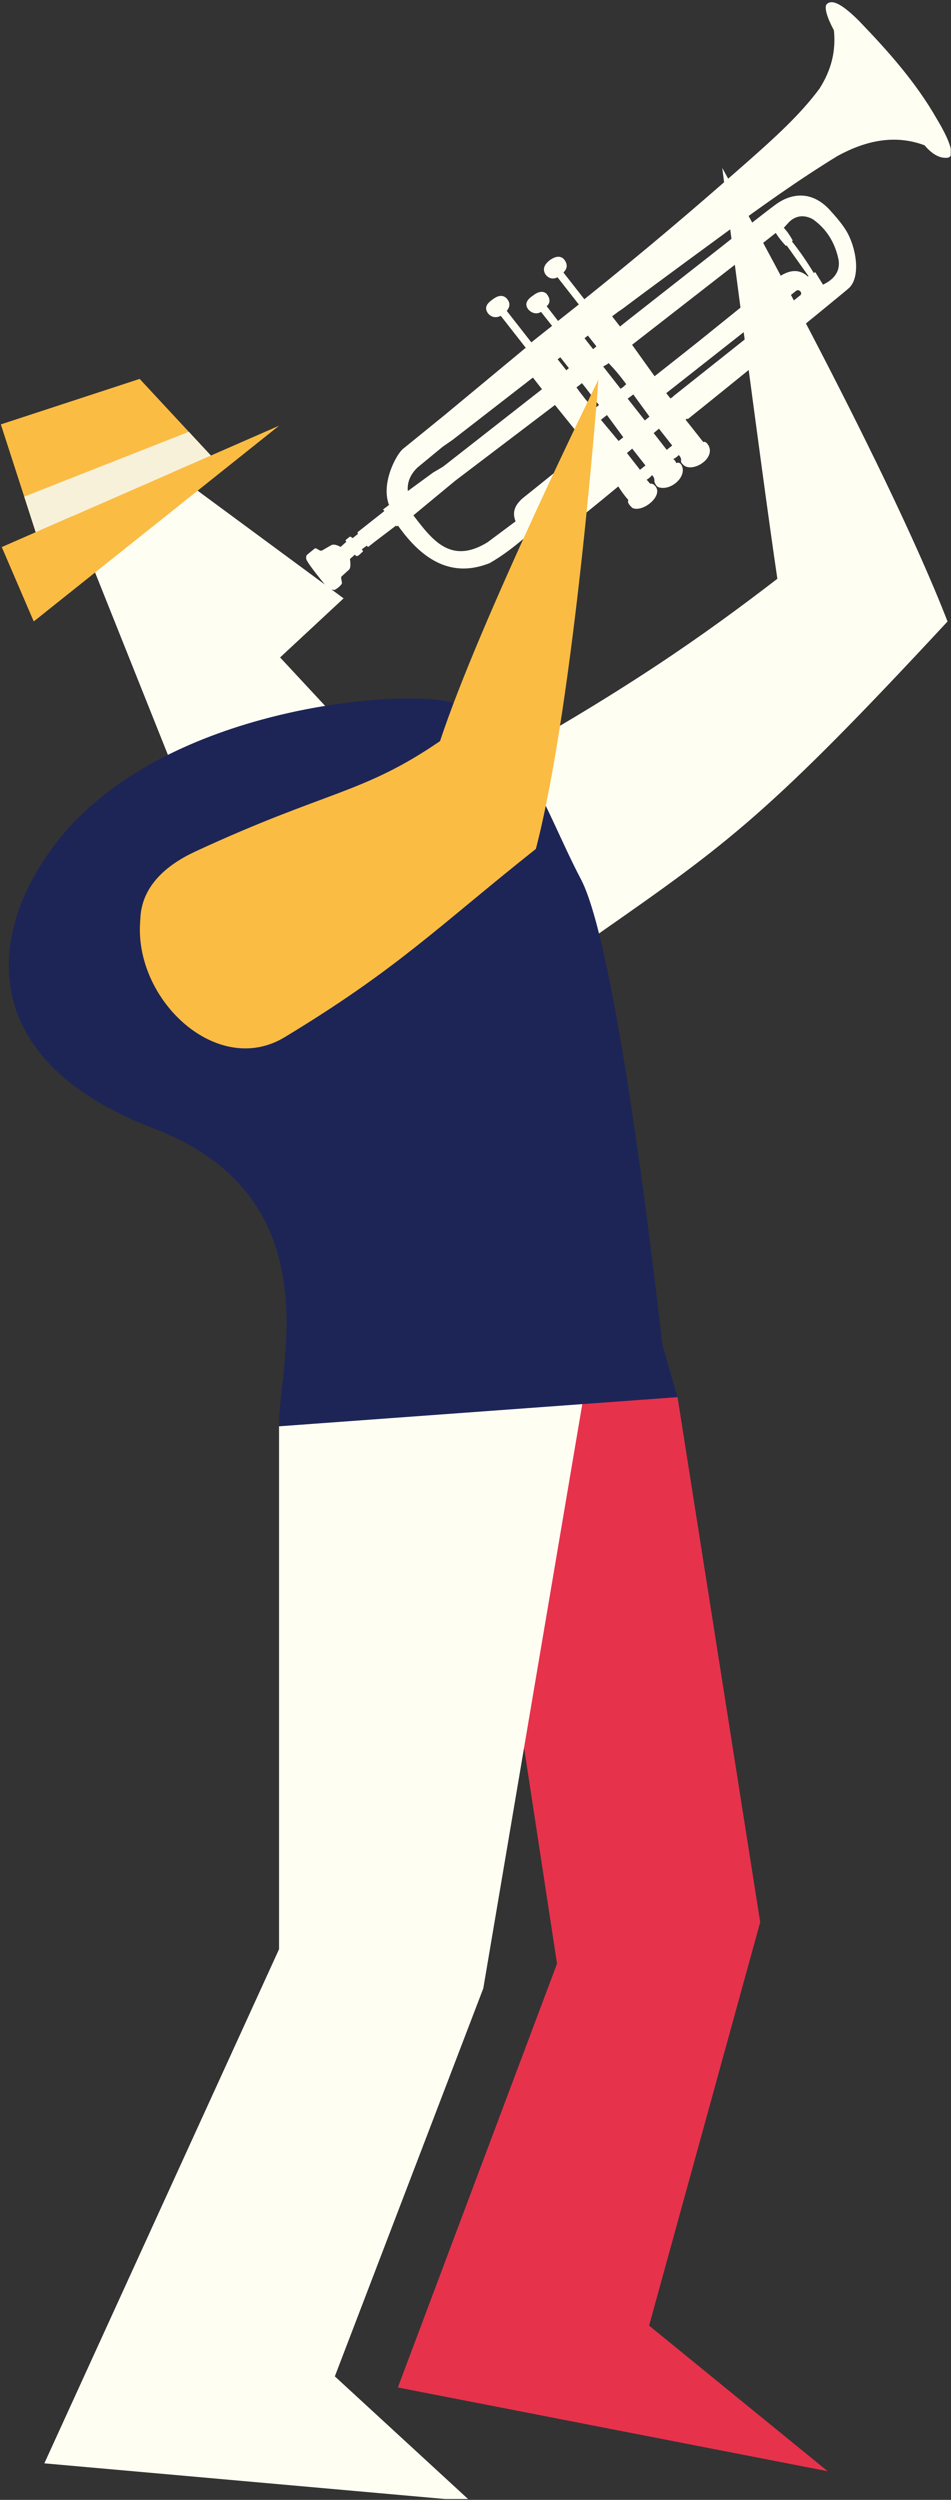
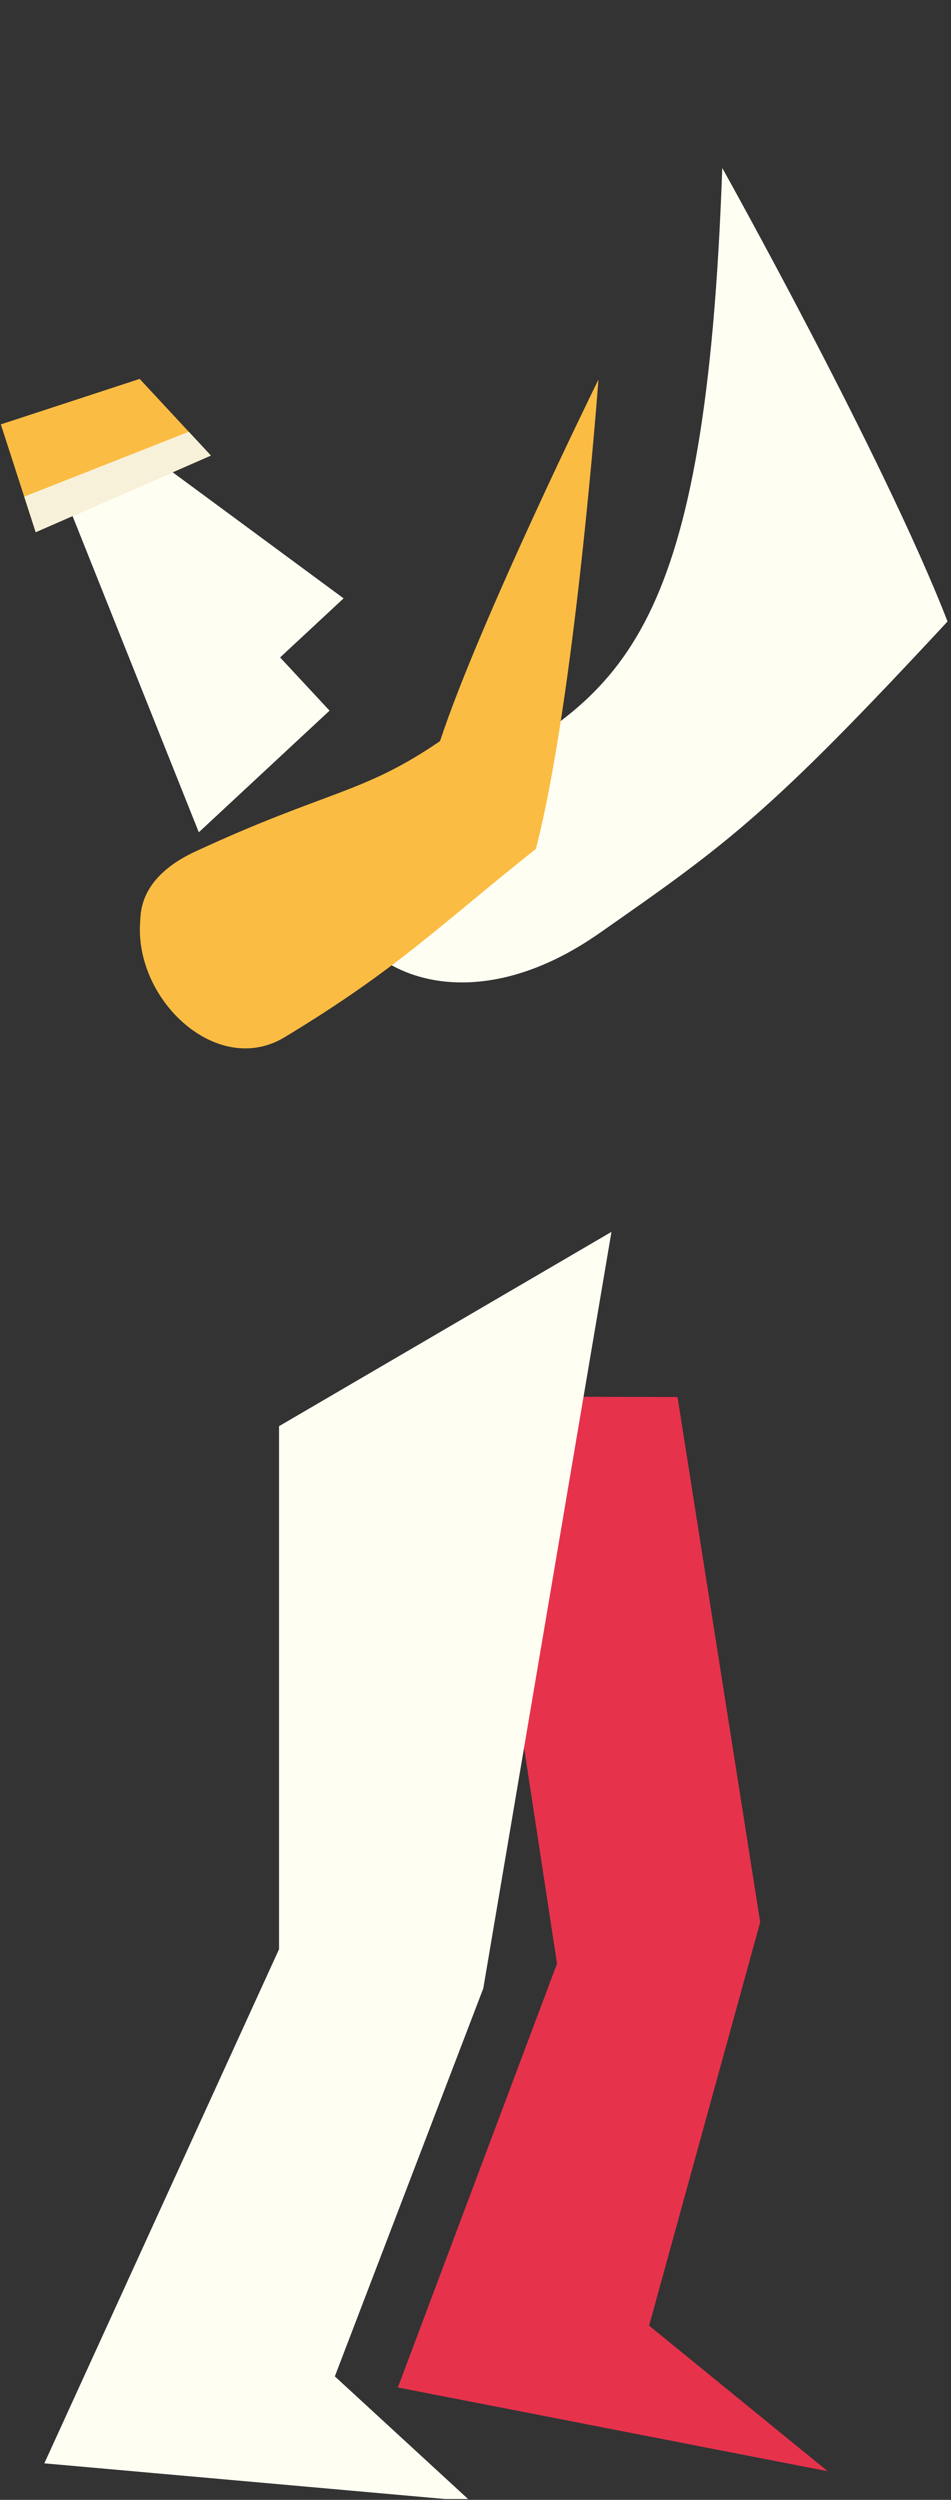
<svg xmlns="http://www.w3.org/2000/svg" xmlns:ns1="http://www.serif.com/" width="100%" height="100%" viewBox="0 0 362 951" version="1.1" xml:space="preserve" style="fill-rule:evenodd;clip-rule:evenodd;stroke-linejoin:round;stroke-miterlimit:2;">
  <rect x="0" y="0" width="362" height="951" fill="#333333" stroke="none" />
  <g transform="matrix(1,0,0,1,-7735,-7783)">
    <g id="Ebene-1" ns1:id="Ebene 1">
        </g>
    <g id="Artboard20" transform="matrix(1,0,0,1,-0.173,-0.85)">
      <rect x="7735.17" y="7783.85" width="361.905" height="950.673" style="fill:none;" />
      <clipPath id="_clip1">
        <rect x="7735.17" y="7783.85" width="361.905" height="950.673" />
      </clipPath>
      <g clip-path="url(#_clip1)">
        <g transform="matrix(1,0,0,1,243.712,39.892)">
          <g transform="matrix(4.167,0,0,4.167,7776.74,7871.14)">
-             <path d="M0,-7.385C0,-7.385 1.702,-5.263 2.066,-4.763C-0.162,-2.967 -2.391,-1.17 -4.619,0.627L-5.965,1.696L-6.78,2.339C-6.8,2.355 -6.82,2.371 -6.84,2.387C-7.448,2.867 -8.057,3.347 -8.666,3.827C-9.352,2.87 -10.037,1.913 -10.722,0.956C-7.148,-1.825 -3.574,-4.605 0,-7.385M0.441,-7.722C1.02,-8.155 1.885,-8.852 2.401,-9.256C2.661,-8.85 2.991,-8.42 3.333,-8.073C3.357,-8.085 3.381,-8.098 3.405,-8.11C4.069,-7.178 4.732,-6.245 5.396,-5.312C5.378,-5.3 5.36,-5.287 5.342,-5.274C4.415,-6.1 3.458,-5.805 2.489,-5.104C2.143,-5.594 0.589,-7.537 0.441,-7.722M3.885,-8.476C3.907,-8.508 3.929,-8.539 3.951,-8.57C3.723,-8.985 3.461,-9.376 3.141,-9.726C3.266,-9.864 3.391,-10.001 3.517,-10.139C4.172,-10.89 5.04,-10.937 5.81,-10.494C7.044,-9.613 7.823,-8.375 8.147,-6.779C8.291,-5.772 7.778,-5.039 6.719,-4.533C6.484,-4.914 6.248,-5.295 6.012,-5.675C5.967,-5.65 5.921,-5.624 5.876,-5.599C5.27,-6.599 4.614,-7.563 3.885,-8.476M4.608,-3.533L-6.984,5.675C-6.979,5.68 -6.974,5.686 -6.969,5.691C-7.051,5.747 -7.133,5.802 -7.215,5.858L-7.603,5.372L3.106,-3.055L3.106,-3.056L3.106,-3.055L3.717,-3.536C3.894,-3.677 4.07,-3.818 4.247,-3.958C4.524,-4.203 4.928,-3.744 4.608,-3.533M-11.256,4.552C-11.422,4.691 -11.563,4.873 -11.78,4.962C-12.293,4.308 -12.842,3.604 -13.365,2.936C-13.242,2.873 -12.95,2.73 -12.874,2.624C-12.302,3.199 -11.736,3.897 -11.256,4.552M-9.133,7.516L-9.557,7.863L-11.124,5.874L-10.61,5.49L-9.133,7.516ZM-7.556,10.547L-8.75,9.015L-8.265,8.615L-7.056,10.152L-7.556,10.547ZM-14.759,0.114L-13.977,1.103L-14.284,1.354L-15.066,0.357L-14.759,0.114ZM-13.745,6.45C-13.9,6.592 -14.074,6.695 -14.24,6.838C-14.76,6.197 -15.322,5.539 -15.802,4.841C-15.683,4.762 -15.392,4.535 -15.306,4.455C-14.771,5.094 -14.28,5.812 -13.745,6.45M-11.526,9.401L-11.954,9.738L-13.569,7.805L-13.016,7.369L-11.526,9.401ZM-9.999,12.368L-11.193,10.836L-10.709,10.436L-9.499,11.973L-9.999,12.368ZM-17.273,2.1L-16.494,3.084L-16.728,3.284L-17.52,2.281L-17.273,2.1ZM-20.711,14.96C-21.354,15.522 -21.729,16.174 -21.364,17.075C-22.216,17.71 -23.068,18.345 -23.92,18.981C-27.293,21.062 -28.983,18.761 -30.7,16.528C-29.43,15.478 -28.159,14.427 -26.889,13.376C-23.848,11.068 -20.808,8.76 -17.767,6.451C-16.763,7.695 -15.759,8.939 -14.755,10.182C-15.293,10.59 -19.632,14.109 -20.711,14.96M-30.331,12.165C-29.563,11.532 -28.795,10.9 -28.027,10.267L-27.128,9.644C-24.679,7.746 -22.23,5.847 -19.781,3.949C-19.504,4.303 -19.228,4.657 -18.951,5.011C-21.964,7.369 -24.977,9.726 -27.99,12.084L-28.903,12.623C-29.671,13.185 -30.44,13.747 -31.209,14.309C-31.274,13.537 -31.004,12.819 -30.331,12.165M10.002,-28.62C8.688,-29.924 7.578,-30.72 7.033,-30.11C6.829,-29.776 7.12,-28.859 7.715,-27.754C7.907,-25.88 7.496,-24.148 6.396,-22.427C4.623,-20.03 2.225,-17.876 -0.203,-15.733C-5.349,-11.202 -9.598,-7.606 -15.081,-3.203C-15.099,-3.224 -16.978,-5.625 -16.995,-5.646C-16.576,-6.041 -16.635,-6.458 -16.922,-6.827C-17.259,-7.216 -17.717,-7.118 -18.181,-6.811C-18.761,-6.385 -18.934,-5.932 -18.617,-5.447C-18.341,-5.111 -17.994,-4.987 -17.533,-5.206C-17.505,-5.173 -15.615,-2.759 -15.587,-2.726C-16.219,-2.225 -16.852,-1.724 -17.484,-1.223C-17.532,-1.289 -18.475,-2.498 -18.523,-2.565C-18.143,-2.881 -18.224,-3.325 -18.532,-3.693C-18.855,-4.02 -19.347,-3.881 -19.774,-3.536C-20.321,-3.181 -20.595,-2.742 -20.182,-2.25C-19.838,-1.897 -19.415,-1.813 -19.041,-2.047C-19.002,-2.003 -18.068,-0.815 -18.029,-0.771C-18.661,-0.269 -19.293,0.232 -19.925,0.734C-19.962,0.686 -22.133,-2.09 -22.17,-2.138C-21.807,-2.578 -21.888,-2.942 -22.172,-3.271C-22.498,-3.613 -22.944,-3.573 -23.423,-3.213C-23.878,-2.883 -24.307,-2.51 -23.883,-1.913C-23.609,-1.581 -23.192,-1.449 -22.718,-1.689C-22.669,-1.626 -20.485,1.164 -20.436,1.227C-22.912,3.28 -25.388,5.334 -27.864,7.387C-29.108,8.397 -30.352,9.406 -31.596,10.416C-32.167,10.798 -33.706,13.521 -32.927,15.578C-33.112,15.719 -33.284,15.848 -33.469,15.989C-33.435,16.038 -33.387,16.09 -33.353,16.139C-34.153,16.774 -34.98,17.417 -35.78,18.052C-35.813,18.082 -35.793,18.164 -35.77,18.226C-35.929,18.354 -36.089,18.482 -36.248,18.61C-36.333,18.537 -36.446,18.42 -36.548,18.502C-36.662,18.596 -36.776,18.691 -36.89,18.785C-36.927,18.816 -36.851,18.894 -36.822,18.94C-37.003,19.102 -37.165,19.246 -37.346,19.408C-37.603,19.274 -37.942,19.115 -38.215,19.255C-38.494,19.417 -38.772,19.578 -39.051,19.74C-39.314,19.825 -39.558,19.43 -39.727,19.564C-39.963,19.758 -40.199,19.952 -40.435,20.145C-40.5,20.271 -40.534,20.445 -40.442,20.622C-40.153,21.173 -39.222,22.302 -38.629,23.043C-38.441,23.278 -38.13,23.316 -37.885,23.335C-37.598,23.168 -37.375,22.982 -37.236,22.769C-37.189,22.575 -37.366,22.251 -37.27,22.112C-37.046,21.908 -36.821,21.705 -36.596,21.501C-36.389,21.342 -36.454,20.758 -36.493,20.518C-36.341,20.357 -36.196,20.27 -36.045,20.109C-35.88,20.325 -35.839,20.241 -35.697,20.177C-35.576,20.082 -35.445,19.938 -35.324,19.843C-35.265,19.781 -35.372,19.703 -35.414,19.63C-35.26,19.516 -35.106,19.402 -34.951,19.289C-34.921,19.337 -34.849,19.428 -34.821,19.404C-34.62,19.245 -34.418,19.087 -34.217,18.929C-33.577,18.443 -32.938,17.957 -32.298,17.471C-32.268,17.491 -32.237,17.512 -32.207,17.533C-32.172,17.511 -32.138,17.488 -32.103,17.466C-29.829,20.684 -27.144,22.253 -23.726,20.884C-22.568,20.223 -21.489,19.397 -20.445,18.495C-19.635,19.105 -18.734,19.289 -17.909,18.69C-15.924,17.105 -13.941,15.516 -11.982,13.887C-11.704,14.318 -11.414,14.74 -11.063,15.12C-11.11,15.224 -11.106,15.328 -11.052,15.432C-10.965,15.579 -10.844,15.719 -10.687,15.855C-9.74,16.276 -7.933,14.802 -8.55,13.928C-8.714,13.687 -8.89,13.599 -9.075,13.639C-9.179,13.516 -9.283,13.394 -9.387,13.272C-9.194,13.161 -9.033,13.018 -8.892,12.855C-8.74,13.015 -8.653,13.212 -8.682,13.474C-8.601,13.667 -8.496,13.879 -8.322,13.954C-7.187,14.334 -5.738,13.024 -6.163,12.032C-6.293,11.731 -6.458,11.673 -6.682,11.758C-6.739,11.611 -6.829,11.488 -6.952,11.388C-6.769,11.294 -6.598,11.179 -6.457,11.018C-6.299,11.186 -6.216,11.362 -6.246,11.549C-6.282,11.646 -6.193,11.788 -5.978,11.974C-5.146,12.607 -3.117,11.365 -3.726,10.173C-3.912,9.849 -4.071,9.774 -4.215,9.838C-4.754,9.156 -5.294,8.474 -5.834,7.792C-5.786,7.754 -5.738,7.715 -5.69,7.677C-5.677,7.703 -5.664,7.73 -5.651,7.756C-3.587,6.128 8.801,-3.925 9.102,-4.236C10.194,-5.278 9.75,-7.965 8.833,-9.468C8.412,-10.157 7.868,-10.762 7.326,-11.366C5.619,-13.21 3.695,-12.864 2.268,-11.753C1.837,-11.45 -1.59,-8.768 -2.784,-7.816L-10.964,-1.398L-11.825,-0.715C-12.065,-1.023 -12.305,-1.332 -12.544,-1.641C-12.358,-1.782 -12.171,-1.923 -11.984,-2.065L-11.608,-2.317C-8.807,-4.429 -2.269,-9.208 -2.269,-9.208C1.094,-11.68 4.488,-14.102 8.036,-16.277C10.648,-17.706 13.292,-18.262 15.991,-17.26C16.572,-16.575 17.3,-16.012 18.143,-16.126C18.845,-16.299 18.171,-17.915 17.128,-19.641C15.233,-22.973 12.68,-25.841 10.002,-28.62" style="fill:rgb(255,254,243);fill-rule:nonzero;" />
-           </g>
+             </g>
          <g transform="matrix(4.167,0,0,4.167,7567.14,7909.45)">
            <path d="M0,36.267L11.942,25.162L7.425,20.305L13.225,14.911L-7.002,0L-12.461,5.076L0,36.267Z" style="fill:rgb(255,254,243);fill-rule:nonzero;" />
          </g>
          <g transform="matrix(4.167,0,0,4.167,7492.13,7934.21)">
-             <path d="M0,4.286L2.922,11.077L25.33,-6.791L0,4.286Z" style="fill:rgb(251,188,67);fill-rule:nonzero;" />
-           </g>
+             </g>
          <g transform="matrix(3.96,-1.297,-1.297,-3.96,7490.08,7918.44)">
            <path d="M1.362,2.846L14.705,2.846L18.71,-5.832L1.324,-7.5L1.362,2.846Z" style="fill:rgb(251,188,67);fill-rule:nonzero;" />
          </g>
          <g transform="matrix(3.818,-1.669,-1.669,-3.818,7515.32,7957.3)">
            <path d="M-1.211,3.38L16.256,3.38L15.275,6.179L-0.872,6.774L-1.211,3.38Z" style="fill:rgb(248,241,218);fill-rule:nonzero;" />
          </g>
          <g transform="matrix(4.167,0,0,4.167,7670.55,8684.06)">
            <path d="M0,-98.111L18.913,-98.069L26.465,-50.122L16.316,-13.292L32.632,0L-6.634,-7.647L7.906,-46.337L0,-98.111Z" style="fill:rgb(231,50,76);fill-rule:nonzero;" />
          </g>
          <g transform="matrix(4.167,0,0,4.167,7597.68,8621.57)">
            <path d="M0,-80.409L30.366,-98.148L18.657,-29.082L5.096,6.337L17.49,17.739L-21.44,14.276L0,-32.66L0,-80.409Z" style="fill:rgb(255,254,243);fill-rule:nonzero;" />
          </g>
          <g transform="matrix(4.167,0,0,4.167,7671.65,7898.05)">
-             <path d="M0,33.779C0,33.779 -14.864,42.109 -11.357,47.564C-7.849,53.02 1.182,55.422 11.476,48.239C23.298,39.991 27.046,37.283 43.315,19.757C37.482,4.741 22.736,-21.643 22.736,-21.643C22.736,-21.643 26.322,6.137 27.77,15.858C21.248,20.871 13.786,26.212 0,33.779" style="fill:rgb(255,254,243);fill-rule:nonzero;" />
+             <path d="M0,33.779C0,33.779 -14.864,42.109 -11.357,47.564C-7.849,53.02 1.182,55.422 11.476,48.239C23.298,39.991 27.046,37.283 43.315,19.757C37.482,4.741 22.736,-21.643 22.736,-21.643C21.248,20.871 13.786,26.212 0,33.779" style="fill:rgb(255,254,243);fill-rule:nonzero;" />
          </g>
          <g transform="matrix(4.167,0,0,4.167,7749.36,8018.27)">
-             <path d="M0,61.721L-36.403,64.383C-36.583,59.44 -31.223,43.561 -47.811,37.209C-64.394,30.858 -62.631,19.393 -57.513,12.158C-49.219,-0.016 -29.286,-2.662 -22.05,-1.958C-14.815,-1.249 -12.348,7.749 -8.818,14.45C-5.288,21.156 -1.408,56.793 -1.408,56.793C-1.408,56.793 -0.884,58.736 0,61.721" style="fill:rgb(29,37,87);fill-rule:nonzero;" />
-           </g>
+             </g>
          <g transform="matrix(4.167,0,0,4.167,7544.91,7949.36)">
            <path d="M0,34.455C-0.01,34.627 -0.021,34.799 -0.031,34.974C-0.474,42.105 7.065,49.093 13.178,45.396C23.539,39.129 27.179,35.31 36.125,28.208C39.695,14.474 41.84,-14.638 41.84,-14.638C41.84,-14.638 30.971,7.441 27.37,18.367C20.275,23.218 17.127,22.838 5.029,28.439C2.397,29.657 0.172,31.559 0,34.455" style="fill:rgb(251,188,67);fill-rule:nonzero;" />
          </g>
        </g>
      </g>
    </g>
  </g>
</svg>